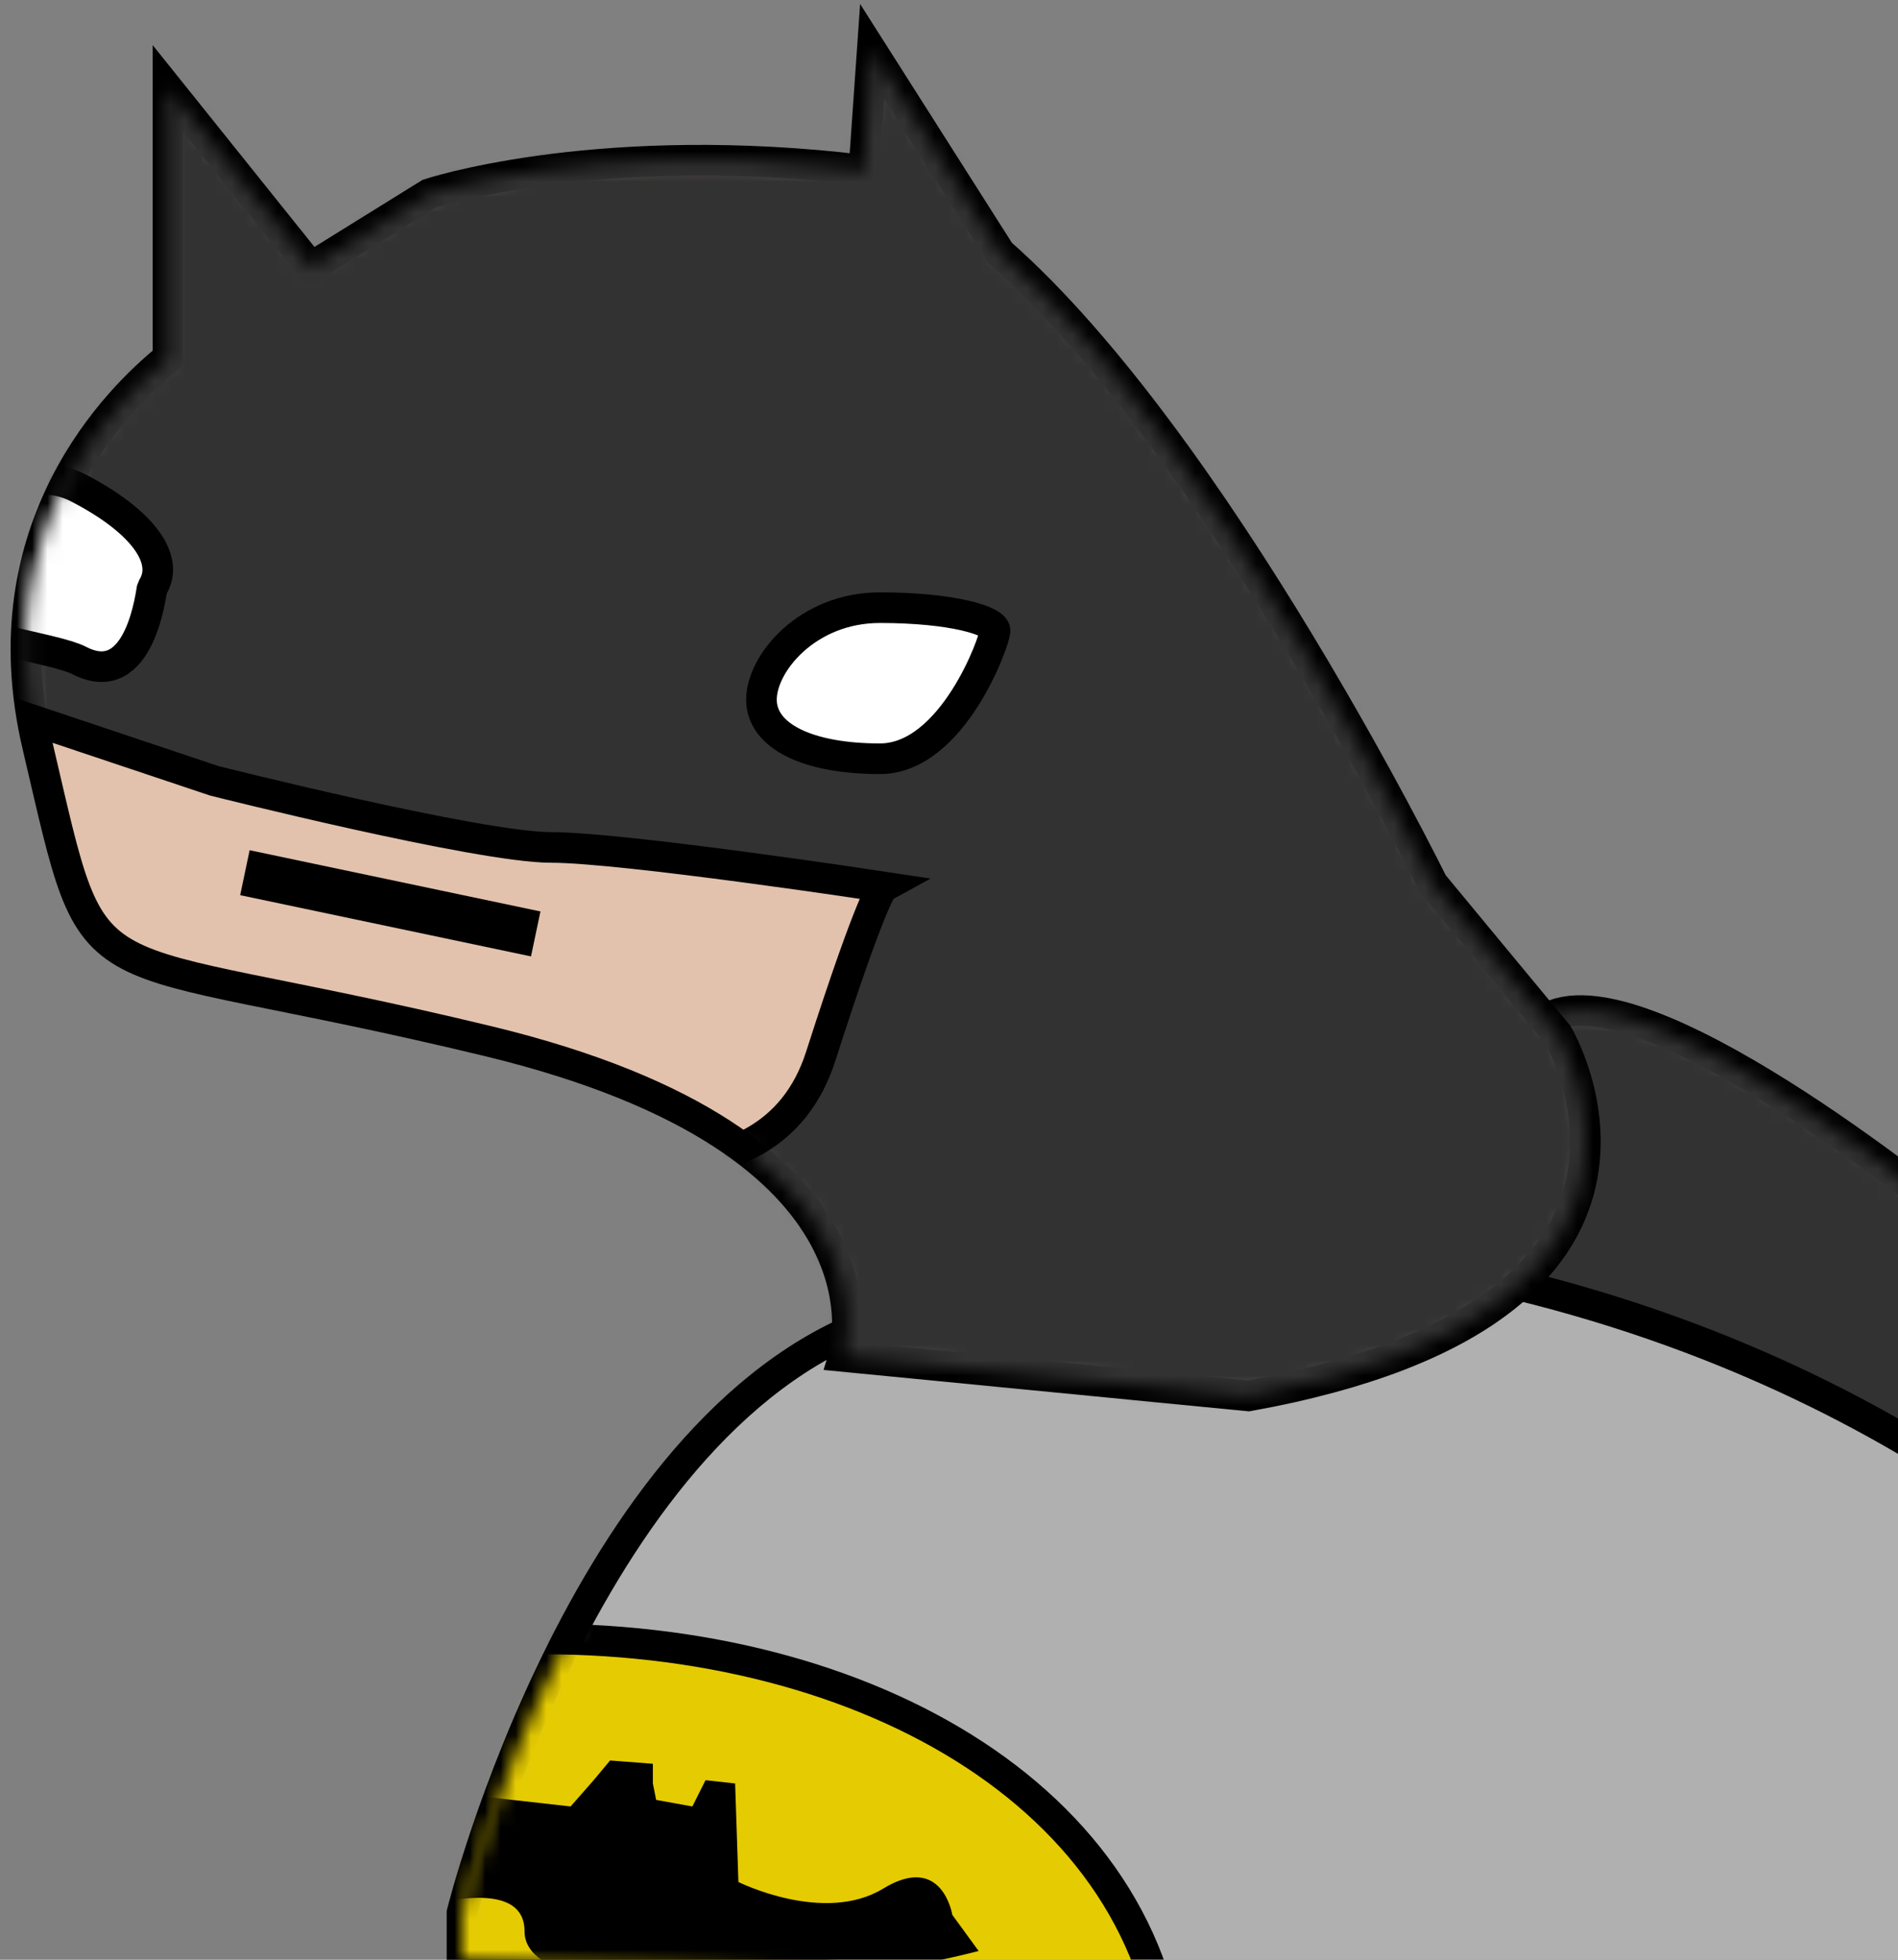
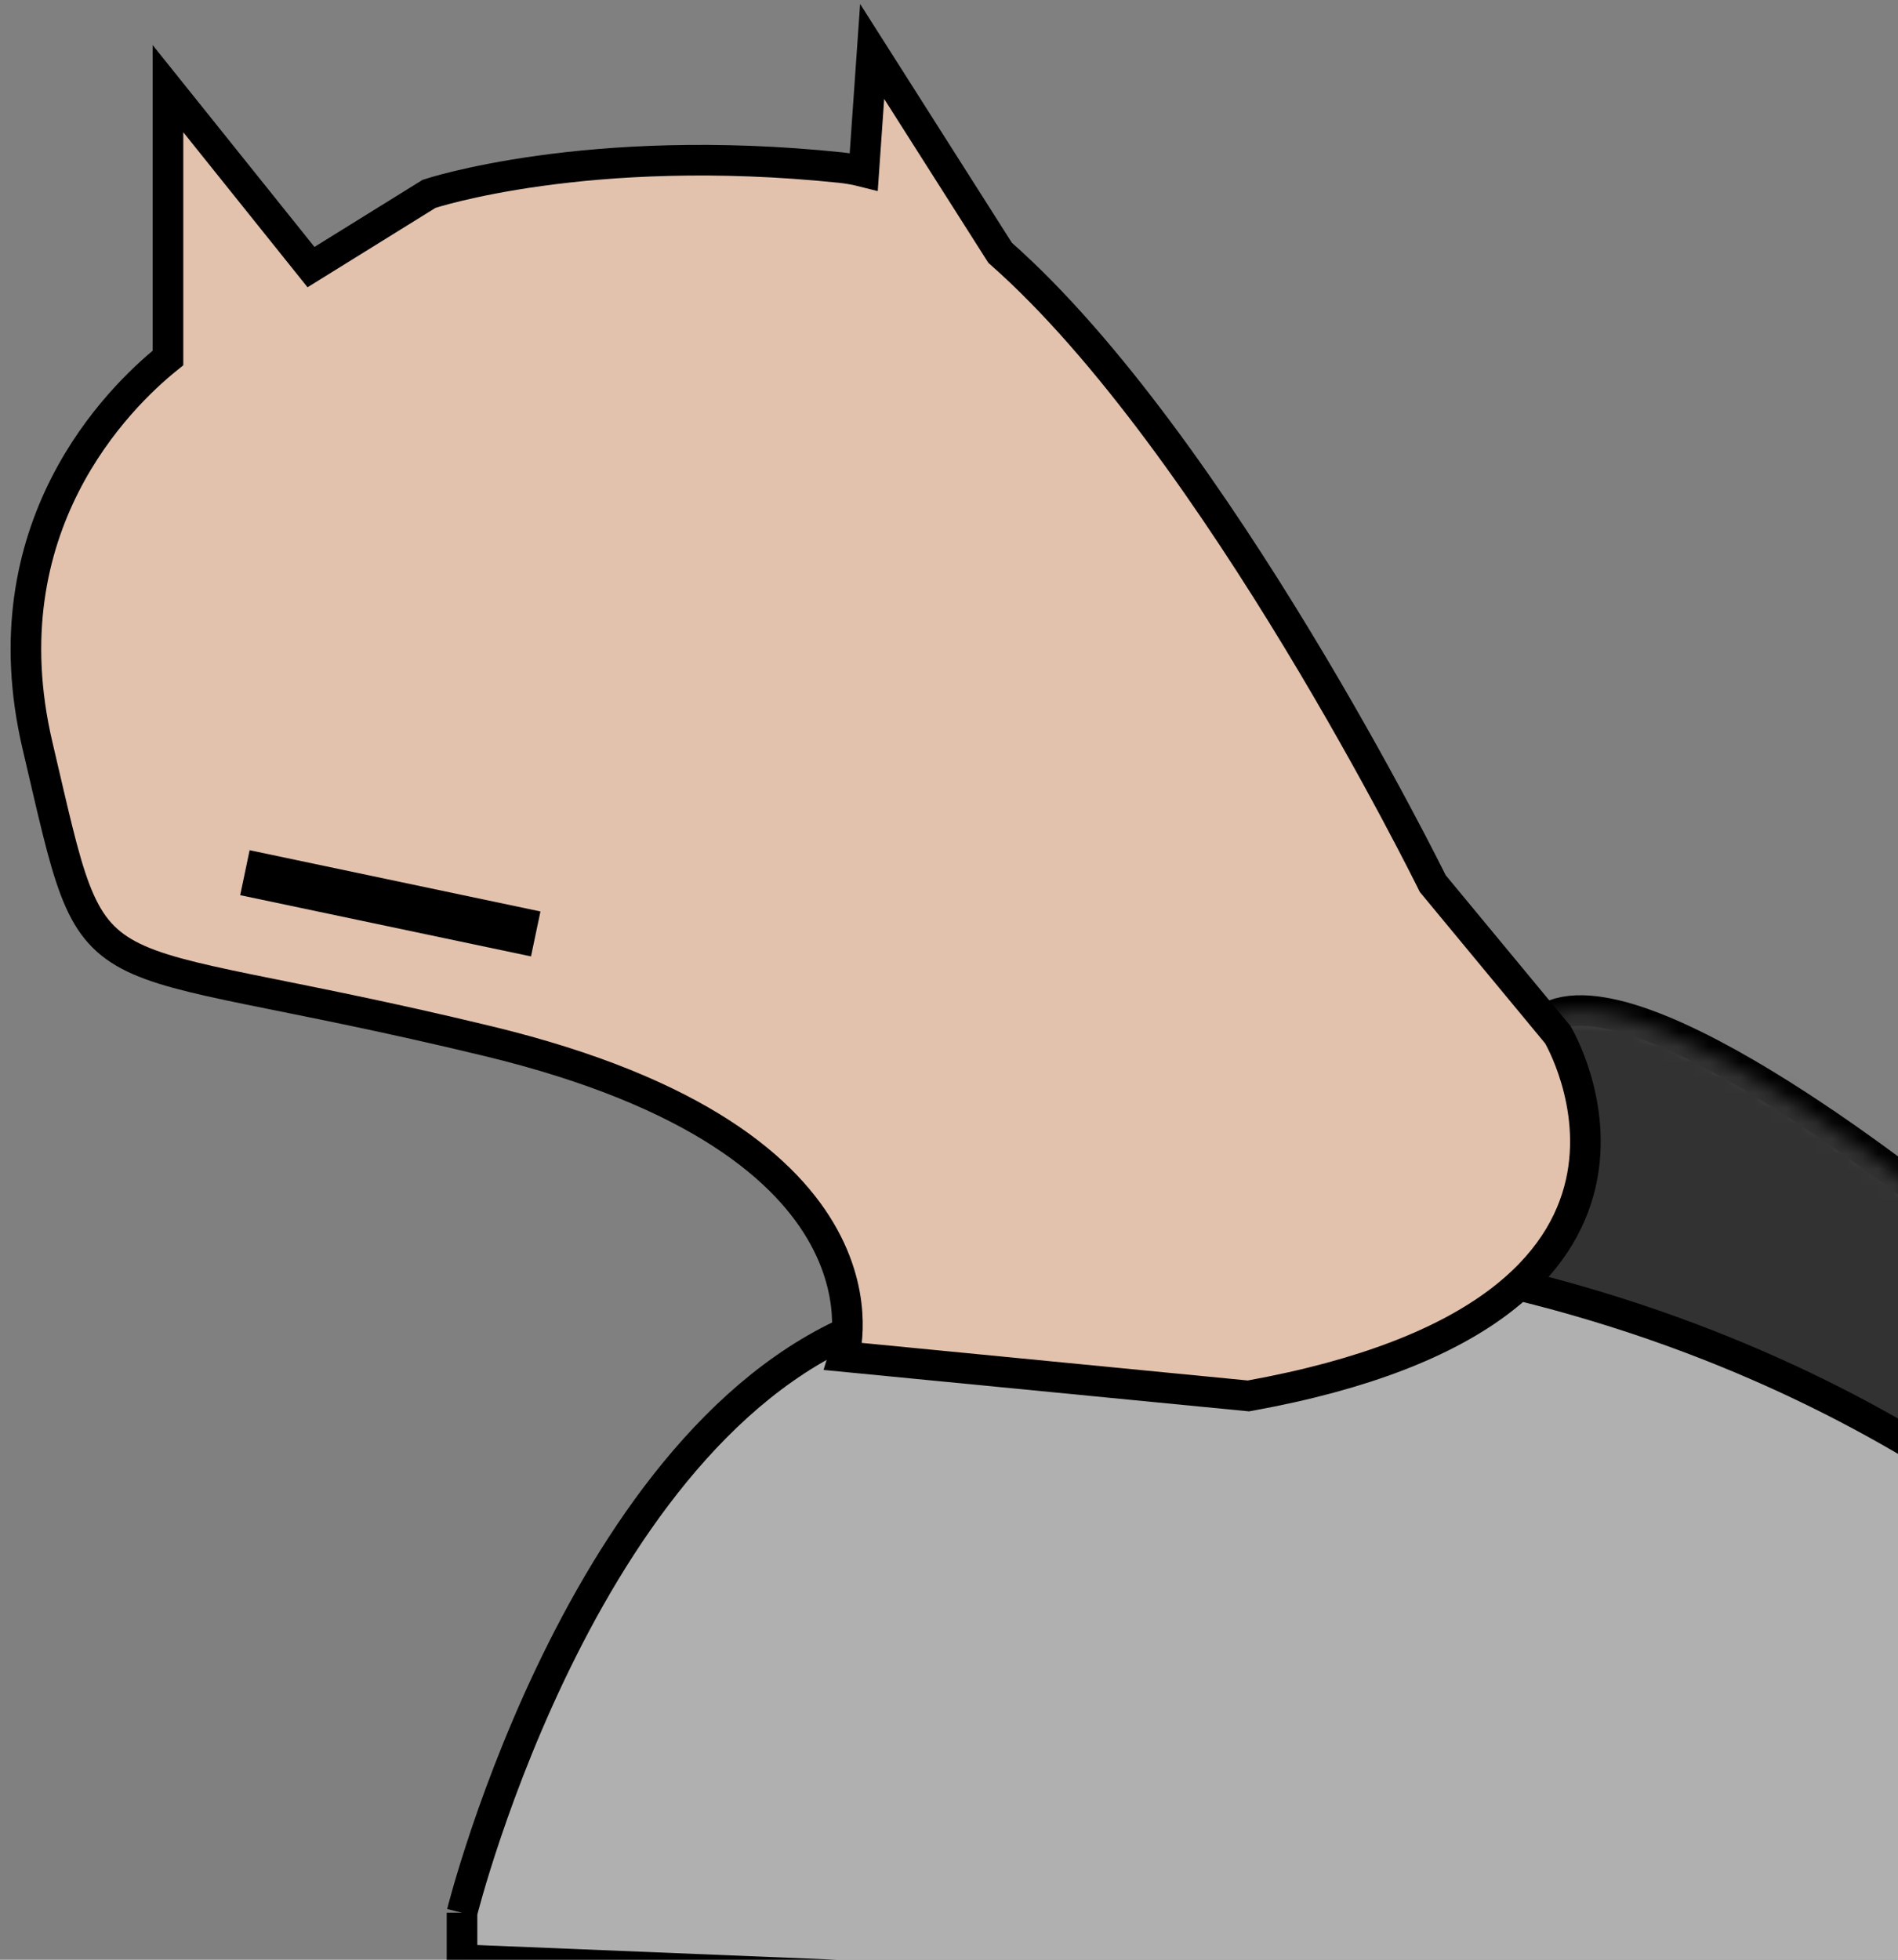
<svg xmlns="http://www.w3.org/2000/svg" xmlns:ns1="http://www.bohemiancoding.com/sketch/ns" xmlns:xlink="http://www.w3.org/1999/xlink" width="124px" height="128px" viewBox="0 0 124 128" version="1.1">
  <rect x="0" y="0" width="124" height="128" fill="#808080" stroke="none" />
  <title>bahtman</title>
  <desc>Created with Sketch.</desc>
  <defs>
-     <path id="path-1" d="M0,59.067 C0,59.067 8.186,26.182 27.918,20.108 C47.649,14.034 64.483,2.983 71.368,0.419 C78.253,-2.145 97.816,14.034 97.816,14.034 L97.816,66.139 L0,62.139 L0,59.067 Z" />
+     <path id="path-1" d="M0,59.067 C0,59.067 8.186,26.182 27.918,20.108 C47.649,14.034 64.483,2.983 71.368,0.419 C78.253,-2.145 97.816,14.034 97.816,14.034 L97.816,66.139 L0,62.139 L0,59.067 " />
    <path d="M18.727,15.086 L26.443,10.3 C26.443,10.3 36.762,6.868 53.315,8.584 C53.818,8.636 54.326,8.728 54.839,8.858 L54.839,8.858 L55.388,0.999 L63.749,14.153 C77.876,26.59 92.012,55.35 92.012,55.35 L100.181,65.218 C100.181,65.218 110.93,83.238 79.973,88.815 L53.53,86.241 C53.53,86.241 57.83,72.297 30.312,65.647 C2.795,58.997 4.945,63.716 0.86,46.34 C-2.491,32.087 6.165,23.607 9.384,21.019 L9.384,3.432 L18.727,15.086 Z" id="path-3" />
  </defs>
  <g id="Page-1" stroke="none" stroke-width="1" fill="none" fill-rule="evenodd" ns1:type="MSPage">
    <g id="emoji" ns1:type="MSArtboardGroup" transform="translate(-4, 0)">
      <g id="bahtman" ns1:type="MSLayerGroup" transform="translate(5, -3)">
        <g id="Body" transform="translate(29.184, 68.861)">
          <mask id="mask-2" ns1:name="Mask" fill="white">
            <use xlink:href="#path-1" />
          </mask>
          <use id="Mask" stroke="#000000" stroke-width="2" fill="#B0B0B0" ns1:type="MSShapeGroup" xlink:href="#path-1" />
          <path d="M66.816,-0.861 C66.816,-0.861 77.816,-8.861 98.816,13.139 C119.816,35.139 109.816,40.139 109.816,40.139 C109.816,40.139 94.816,23.139 64.816,17.139 C34.816,11.139 66.816,-0.861 66.816,-0.861 Z" id="Path-29" stroke="#000000" stroke-width="2" fill="#323232" ns1:type="MSShapeGroup" mask="url(#mask-2)" />
-           <path d="M5.267,108.548 C27.529,108.548 46.436,89.822 46.436,71.221 C46.436,52.62 27.529,41.188 5.267,41.188 C-16.995,41.188 -35.042,56.267 -35.042,74.868 C-35.042,93.469 -16.995,108.548 5.267,108.548 Z" id="Oval-7" stroke="#000000" stroke-width="2" fill="#E5CB02" ns1:type="MSShapeGroup" mask="url(#mask-2)" />
-           <path d="M-1.505,58.35 C-0.86,58.35 4.085,57.063 4.085,60.281 C4.085,63.498 11.394,63.713 11.394,63.713 C11.394,63.713 19.133,63.284 21.498,63.284 C23.863,63.284 26.228,62.64 27.947,62.64 C29.667,62.64 33.752,61.568 33.752,61.568 L32.032,59.208 C32.032,59.208 31.387,55.132 27.518,57.492 C23.648,59.851 18.058,57.063 18.058,57.063 L17.843,50.627 L15.909,50.413 L15.049,52.129 L12.684,51.7 L12.469,50.627 L12.469,49.34 L9.674,49.125 L8.599,50.413 L7.094,52.129 L-4.3,50.842 L-6.019,58.135 C-6.019,58.135 -2.15,58.35 -1.505,58.35 Z" id="Path-6" fill="#000000" ns1:type="MSShapeGroup" mask="url(#mask-2)" />
        </g>
        <g id="Face" transform="translate(0.591, 5.36)">
          <mask id="mask-4" ns1:name="Mask" fill="white">
            <use xlink:href="#path-3" />
          </mask>
          <use id="Mask" stroke="#000000" stroke-width="2" fill="#E2C2AD" ns1:type="MSShapeGroup" xlink:href="#path-3" />
-           <path d="M-2.15,43.766 L12.409,48.64 C12.409,48.64 29.679,52.99 34.409,52.99 C39.138,52.99 56.11,55.564 56.11,55.564 C56.11,55.564 55.465,55.914 52.025,66.64 C48.586,77.366 34.409,72.64 34.409,72.64 L52.025,91.604 C52.025,91.604 78.998,95.036 92.409,91.604 C99.793,89.714 114.409,75.64 114.409,75.64 L59.765,-10.294 L0.43,0.218 L-18.273,27.033 L-2.15,43.766 Z" id="Path-3" stroke="#000000" stroke-width="2" fill="#323232" ns1:type="MSShapeGroup" mask="url(#mask-4)" />
-           <path d="M55.895,47.198 C60.644,47.198 63.419,39.475 63.419,38.832 C63.419,38.188 60.644,37.33 55.895,37.33 C51.146,37.33 48.156,40.967 48.156,43.337 C48.156,45.706 51.146,47.198 55.895,47.198 Z" id="Oval-5" stroke="#000000" stroke-width="2" fill="#FFFFFF" ns1:type="MSShapeGroup" mask="url(#mask-4)" />
-           <path d="M3.46,29.477 C-0.759,27.316 -7.194,32.153 -7.525,32.661 C-7.735,32.984 -7.731,36.047 -4.551,38.249 C-2.716,39.519 2.065,40.001 3.609,40.792 C7.628,42.851 8.293,36.138 8.351,36.049 C9.569,34.177 7.679,31.638 3.46,29.477 L3.46,29.477 Z" id="Oval-5-Copy" stroke="#000000" stroke-width="2" fill="#FFFFFF" ns1:type="MSShapeGroup" mask="url(#mask-4)" />
        </g>
        <path d="M15,60 L34,64" id="Path-55-Copy-4" stroke="#000000" stroke-width="3" ns1:type="MSShapeGroup" />
      </g>
    </g>
  </g>
</svg>